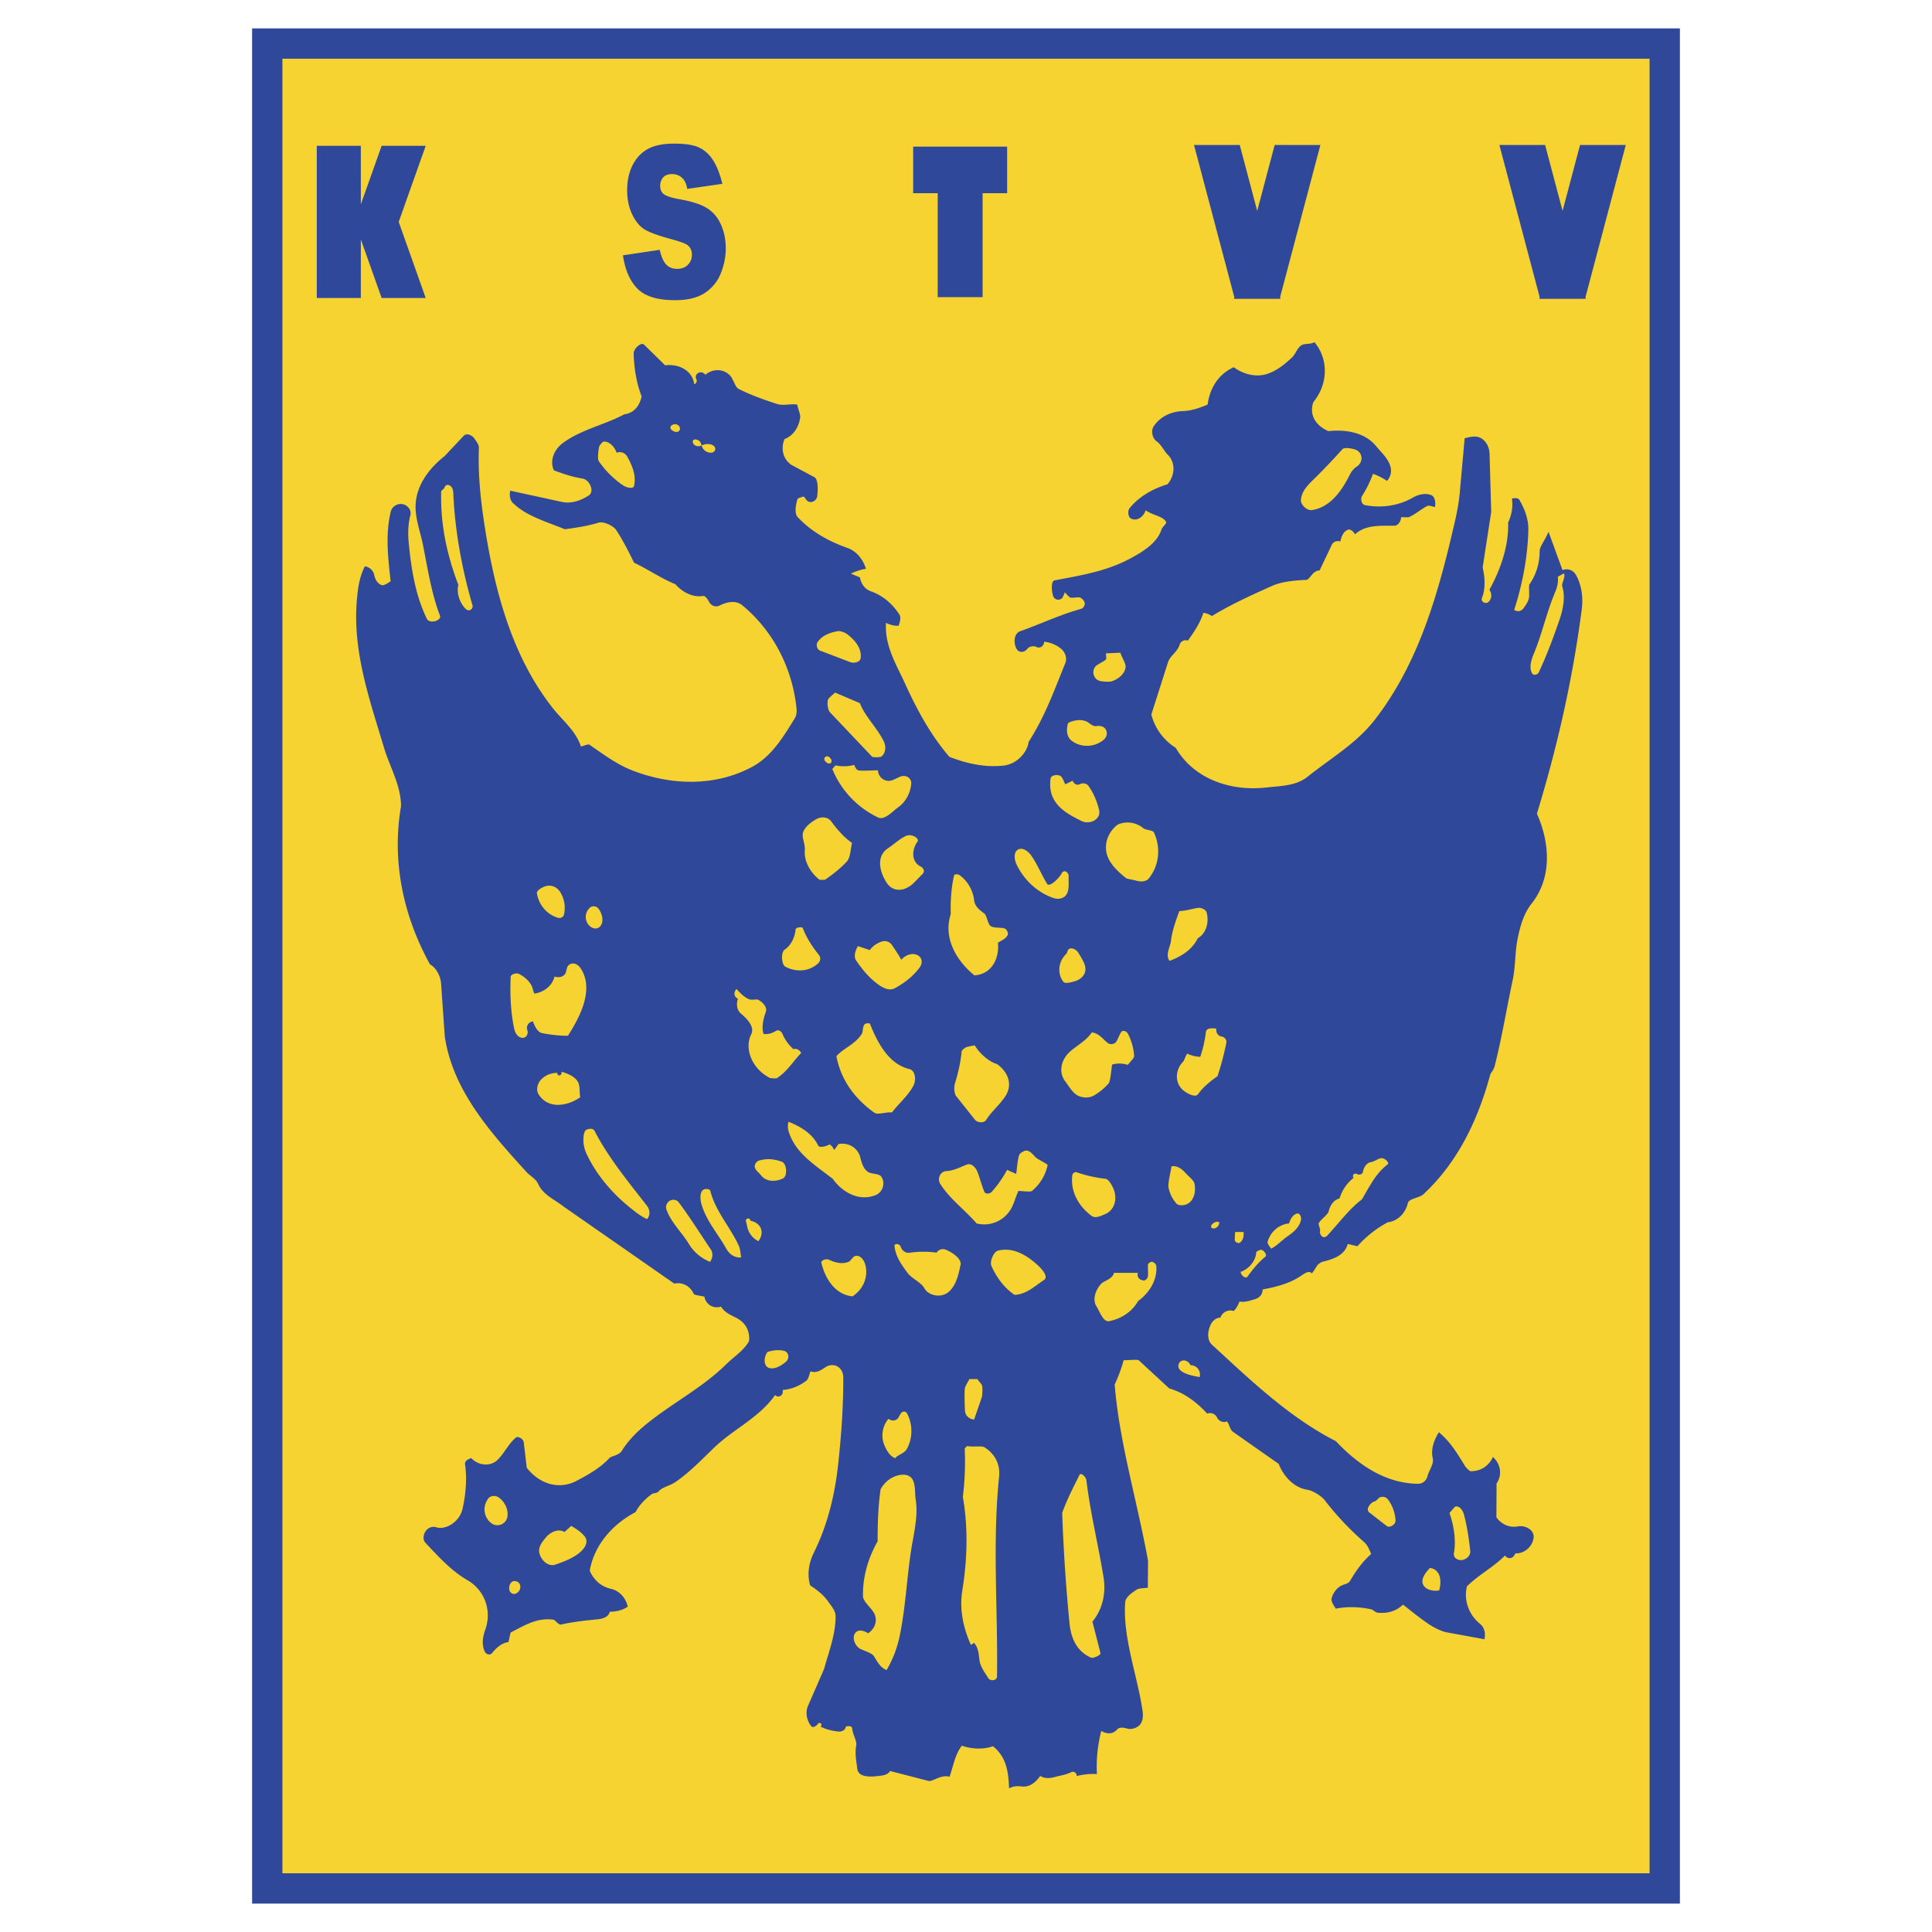
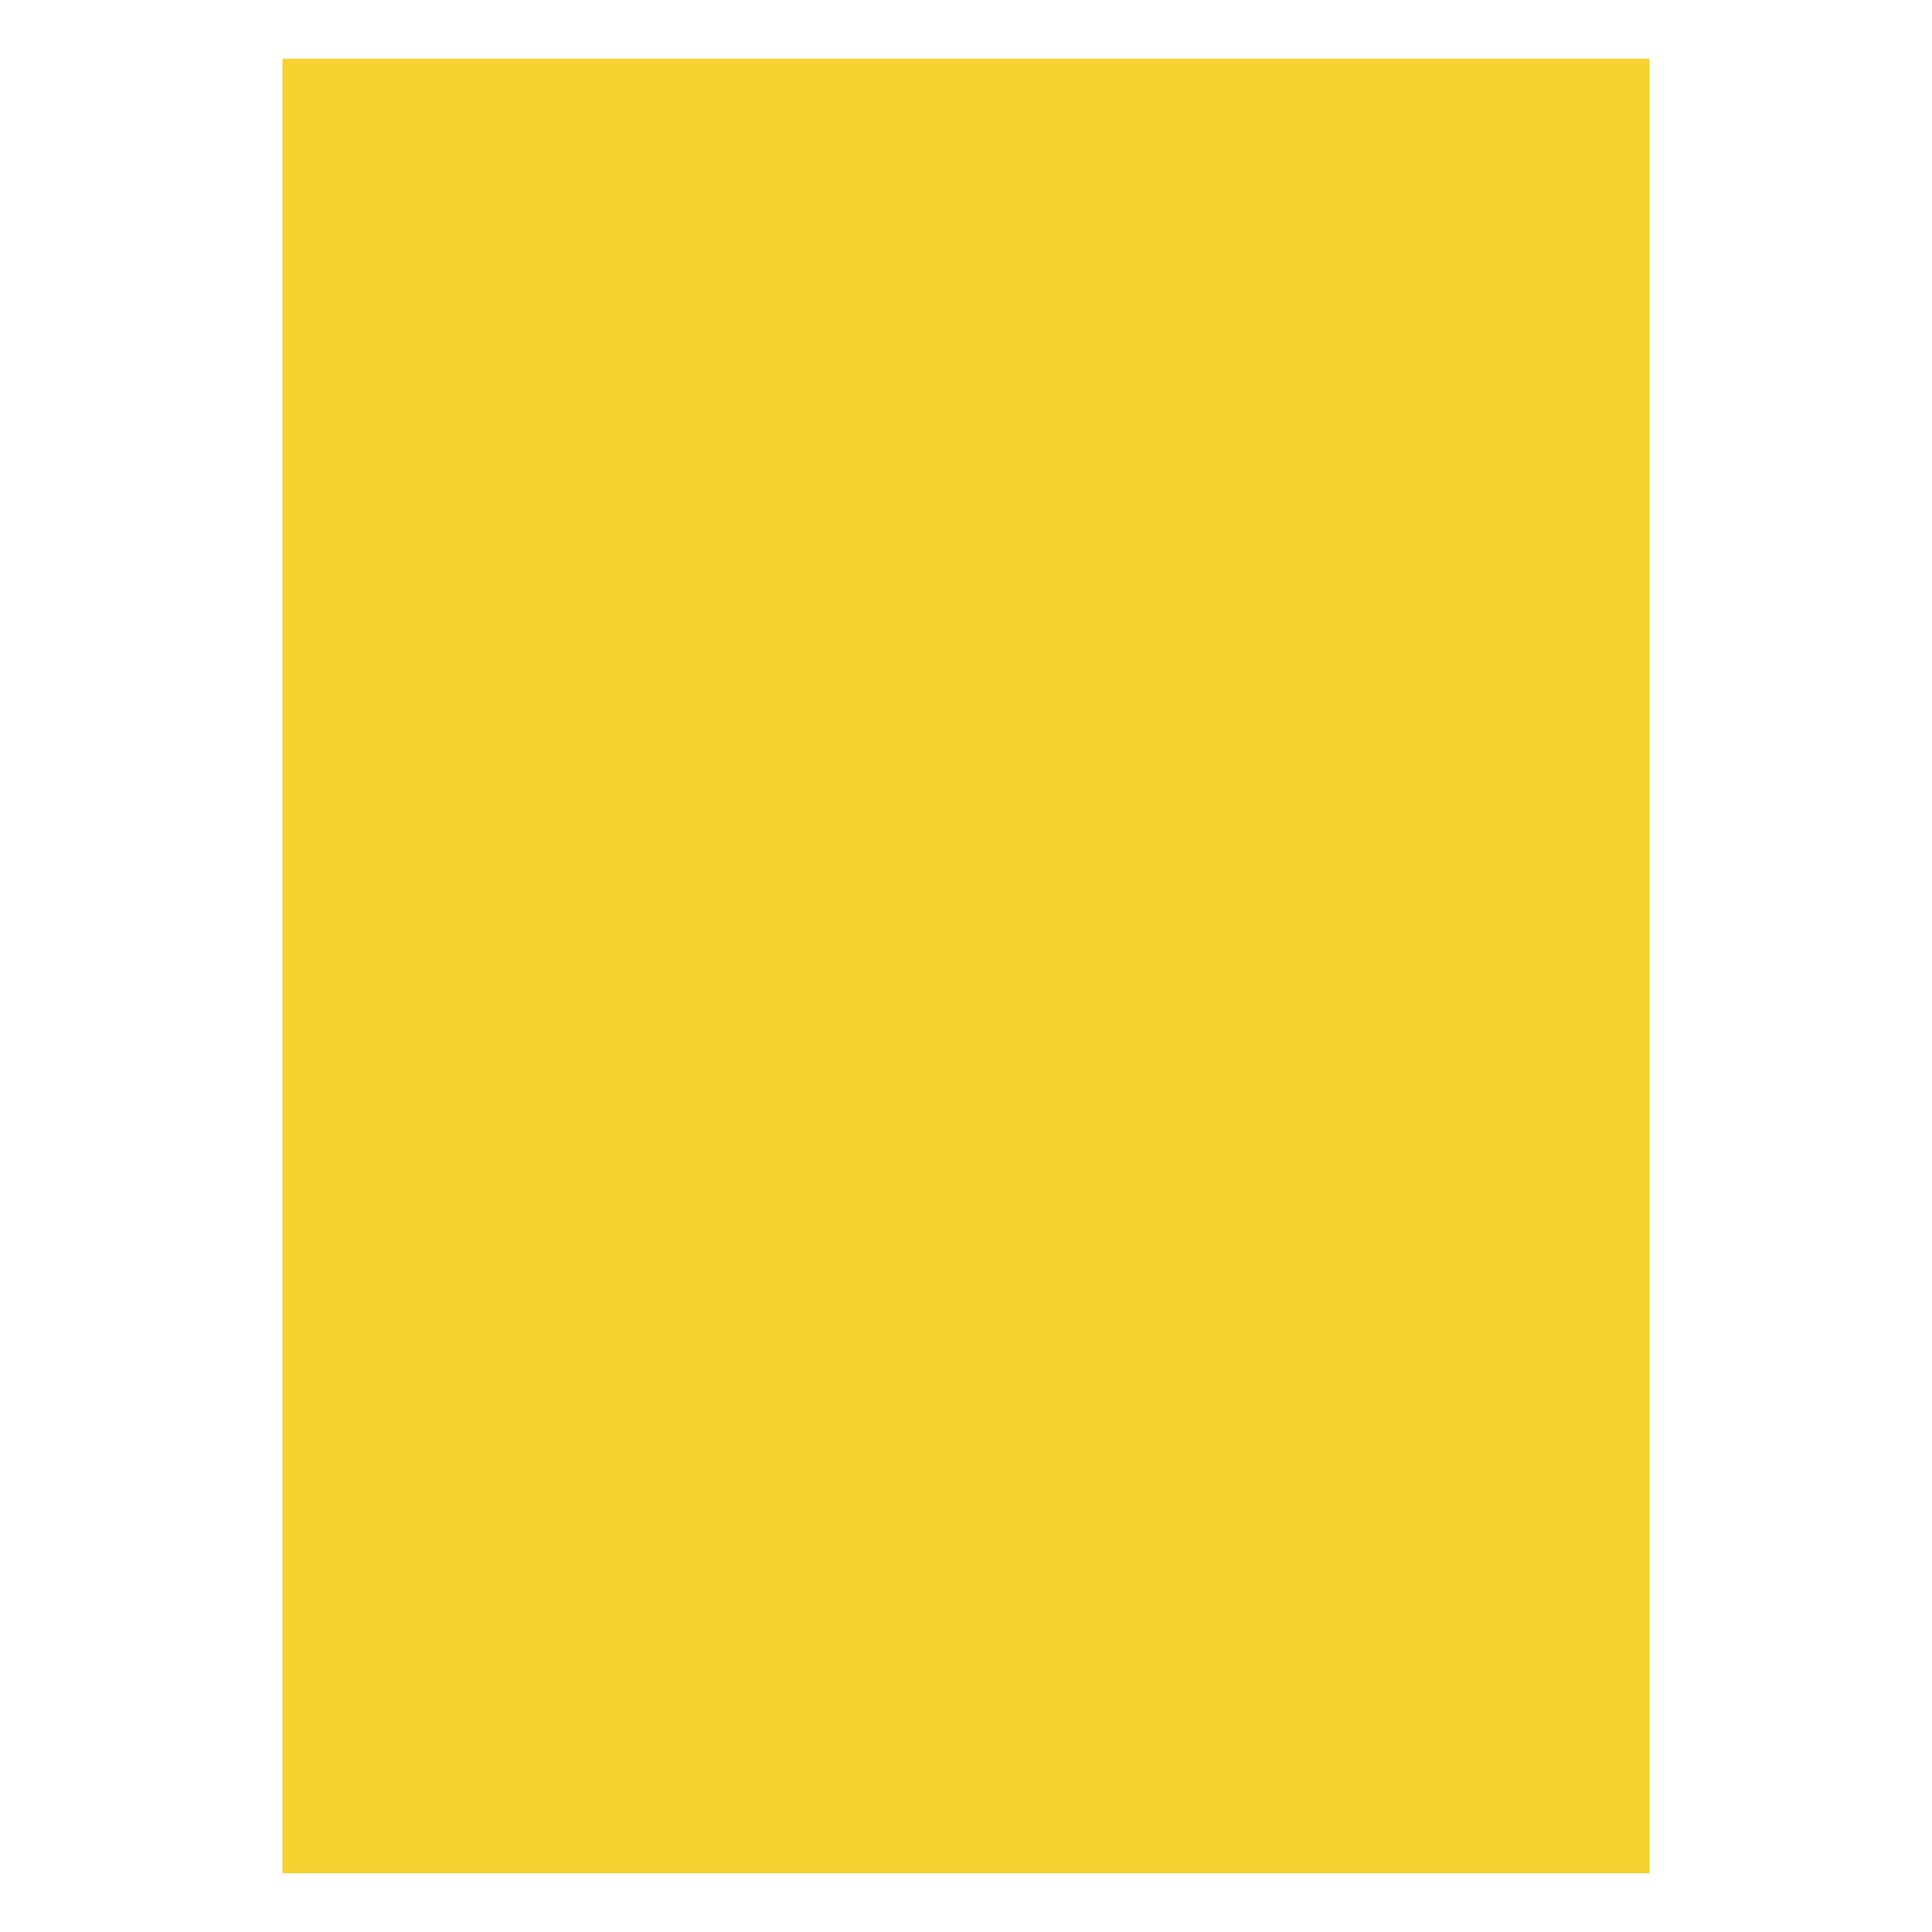
<svg xmlns="http://www.w3.org/2000/svg" width="2500" height="2500" viewBox="0 0 192.756 192.756">
  <g fill-rule="evenodd" clip-rule="evenodd">
    <path fill="#fff" d="M0 0h192.756v192.756H0V0z" />
-     <path fill="#2f489a" d="M25.153 2.834v187.088h142.451V2.834H25.153z" />
    <path fill="#f6d330" d="M164.58 186.898H28.176V5.858H164.58v181.04z" />
-     <path fill="#2f489a" d="M42.472 14.548h-4.396l-2.075 5.845v-5.845h-4.396V29.73h4.396v-5.845l2.075 5.845h4.396l-2.693-7.591 2.693-7.591zM100.482 14.631h-9.375v4.646h2.448v10.37h4.48v-10.37h2.447v-4.646zM131.736 14.465h-4.562l-1.742 6.578-1.741-6.578h-4.564l4.023 15.191-.041.157H127.756l-.043-.157 4.023-15.191zM162.203 14.465h-4.562l-1.743 6.578-1.74-6.578h-4.564l4.023 15.191-.041.157H158.223l-.041-.157 4.021-15.191zM62.151 25.474l3.672-.549c.15.681.363 1.167.64 1.46.277.292.64.439 1.091.439.498 0 .882-.164 1.153-.492.216-.242.324-.547.324-.912 0-.413-.142-.731-.424-.956-.198-.159-.728-.356-1.587-.591-1.282-.346-2.173-.667-2.673-.963-.501-.295-.922-.795-1.263-1.499-.342-.704-.512-1.506-.512-2.408 0-.985.184-1.834.554-2.548.369-.713.875-1.245 1.52-1.597.644-.353 1.513-.529 2.606-.529 1.148 0 1.996.137 2.542.41.546.272 1.001.697 1.366 1.271.364.575.668 1.351.911 2.33l-3.504.507c-.084-.47-.233-.814-.448-1.036a1.422 1.422 0 0 0-1.05-.442c-.42 0-.726.115-.917.344a1.264 1.264 0 0 0-.286.836c0 .365.122.642.367.829.244.187.773.356 1.588.506 1.225.216 2.14.515 2.743.899.603.383 1.061.931 1.374 1.642.313.711.471 1.493.471 2.344 0 .861-.167 1.699-.499 2.513a4.18 4.18 0 0 1-1.588 1.944c-.726.481-1.712.723-2.957.723-1.771 0-3.031-.388-3.78-1.165-.751-.775-1.228-1.879-1.434-3.31zM130.053 34.361c.328-.08.734-.02 1.094-.218 1.338 1.603 1.334 3.84.213 5.532a8.759 8.759 0 0 1-.34.473c-.373 1.157.113 2.242 1.516 2.867 1.463-.154 3.547-.018 4.807 1.55.506.627 1.158 1.18 1.381 1.985a1.498 1.498 0 0 1-.344 1.43 6.02 6.02 0 0 0-1.398-.708 11.379 11.379 0 0 1-1.078 2.196c-.193.301-.086.857.295.931 1.598.308 3.312.084 4.775-.758.557-.32 1.271-.479 1.83-.237.365.157.441.717.365 1.186-.264-.056-.602-.196-.785-.102-.615.316-1.117.792-1.82 1.112-.049.022-.605 0-.775 0-.014.383-.275.839-.658.848-1.336.029-2.822-.148-3.943.861-.145-.268-.455-.553-.699-.459-.451.174-.668.677-.758 1.169-.354-.1-.703.031-.848.318l-1.227 2.578c-.701.007-.992.923-1.309.938-1.391.066-2.51.189-3.48.624-2.031.91-4.076 1.838-5.955 2.987a2.033 2.033 0 0 0-.844-.325c-.334 1.014-.924 1.904-1.557 2.779-.375-.145-.734.108-.826.415-.229.747-.955 1.079-1.166 1.781l-1.65 5.176a5.57 5.57 0 0 0 2.436 3.324c1.877 3.204 5.611 4.354 9.061 3.953 1.391-.162 2.918-.135 4.094-1.075 2.262-1.812 4.836-3.296 6.646-5.61 4.525-5.784 6.465-12.937 8.076-19.972.227-.996.41-2.012.484-3.041l.463-5.145c.586-.153 1.1-.251 1.514-.068.607.271.957.954.971 1.63l.164 5.798-.854 5.535c.271 1.131.254 2.239-.062 3.012-.172.415.363.645.594.466.375-.292.441-.836.143-1.256 1.158-2.111 1.936-4.433 1.869-6.703.383-.853.49-1.642.377-2.39.295-.088.631-.064.734.11.562.957.928 1.97.904 3.018-.066 2.734-.598 5.442-1.414 7.979.447.255.76.063.941-.183.271-.366.541-.763.557-1.227.01-.25-.045-1.037.025-1.139a5.757 5.757 0 0 0 1.018-3.29c.004-.532.559-1.124.885-1.965l1.396 3.827c.609-.217 1.117.058 1.367.522.562 1.04.701 2.244.551 3.413-.889 6.853-2.404 13.6-4.471 20.372 1.266 2.815 1.562 6.333-.523 8.961-.801 1.008-1.148 2.271-1.4 3.512-.277 1.36-.205 2.764-.494 4.125-.607 2.861-1.082 5.75-1.799 8.588-.098.381-.4.697-.428.803-1.24 4.576-3.232 8.764-6.688 11.984-.371.346-1.434.424-1.539.863-.262 1.096-1.102 1.838-2.004 1.922a11.052 11.052 0 0 0-3.033 2.395l-.967-.225c-.275 1.023-1.242 1.48-2.504 1.768.002 0-.406.137-.598.463-.137.23-.279.461-.475.701-.322-.33-.699-.004-1.266.361-.979.631-2.316 1.01-3.641 1.238-.027.613-.412.873-.85 1-.439.129-.951.314-1.469.211a2.793 2.793 0 0 1-.564.947 1.054 1.054 0 0 0-1.336.66c-.498.006-.85.385-1.031.836-.252.627-.307 1.408.195 1.871 3.852 3.537 7.674 7.225 12.363 9.621 2.168 2.311 4.926 4.221 8.197 4.248a.96.96 0 0 0 .924-.729c.158-.602.678-1.268.539-1.82-.195-.777.053-1.705.607-2.592 1.146.934 1.881 2.182 2.625 3.389.076.121.424.492.545.496.945.027 1.818-.5 2.225-1.42.807.721.932 1.848.363 2.643l-.018 3.377c.527.736 1.342 1.061 2.146.908.742-.139 1.684.35 1.562 1.172-.123.838-.898 1.555-1.816 1.52-.217.549-.707.623-1.039.217-1.158 1.174-2.6 1.902-3.789 3.068-.35 1.371.189 2.85 1.318 3.756.43.344.557.951.422 1.523l-3.791-.693c-.529-.098-1.344-.533-1.703-.775-.908-.613-1.684-1.244-2.629-1.988-.695.689-1.615.9-2.49.812-.293-.031-.523-.311-.652-.336-1.248-.262-2.434-.295-3.553-.068-.264-.375-.5-.76-.426-1.035.162-.602.58-1.115 1.119-1.328.225-.088.574-.152.734-.428.57-.977 1.234-1.91 2.092-2.664-.205-.529-.402-.934-.725-1.213a28.952 28.952 0 0 1-3.91-4.158c-.354-.461-1.27-.973-1.676-1.029-1.52-.219-2.498-1.525-2.914-2.592l-4.568-3.205c-.324-.238-.342-.75-.594-1.031-.402.176-.83-.068-.973-.365-.205-.428-.635-.545-1.002-.418-1.07-1.176-2.367-2.115-3.773-2.502l-3.055-2.818c-.098-.092-1.068 0-1.504 0a15.225 15.225 0 0 1-.895 2.422c.484 5.879 2.264 11.674 3.33 17.592l-.021 2.68c-.217.033-.914.061-1.076.17-.441.295-1.148.725-1.186 1.311-.227 3.594 1.178 7.098 1.73 10.754.08.525.061 1.145-.326 1.506-.273.254-.742.41-1.129.33-.312-.066-.789-.254-1.104.1-.283.32-.812.549-1.555.119a14.396 14.396 0 0 0-.436 4.305 6.29 6.29 0 0 0-2.012.197c.01-.316-.295-.516-.557-.385-.537.268-1.146.346-1.424.426-.742.217-1.234.219-1.656-.055-.428.607-1.004 1.094-1.709 1.064-.307-.014-.77-.146-1.404.176-.062-1.607-.24-3.107-1.605-4.199-.869.309-2.025.316-3.106-.055-.662.836-.841 1.982-1.227 3.102-.818-.262-1.713.512-2.082.416l-3.854-.994c-.25.447-.902.463-1.316.514-.754.088-1.856.088-1.951-.723-.077-.66-.271-1.516-.103-2.359.079-.393-.37-1.115-.413-1.693-.016-.215-.355-.27-.628-.168-.036.326-.396.537-.759.492-.59-.072-1.179-.189-1.762-.49.25-.215-.097-.527-.263-.281-.156.232-.508.426-.658.248-.449-.533-.639-1.414-.316-2.082l1.582-3.631c.476-1.729 1.156-3.434 1.152-5.268-.001-.574-.437-1.027-.738-1.463-.456-.658-1.147-1.195-1.801-1.615-.334-1.18-.104-2.307.39-3.307 1.358-2.746 2.082-5.756 2.41-8.805.31-2.871.518-5.756.506-8.645-.003-.689-.513-1.379-1.397-1.186-.5.109-1.048.898-1.876.584-.122.352-.213.781-.391.918-.741.57-1.505.867-2.383.945.108.559-.437.84-.753.506-1.611 2.287-4.219 3.426-6.147 5.307-1.249 1.219-2.465 2.457-3.778 3.359-.593.408-1.317.502-1.687.932-.195.229-.549.178-.671.268-.732.531-1.318 1.172-1.637 1.811-2.395 1.266-4.147 3.363-4.576 5.852.417.965 1.182 1.59 2.096 1.799.839.191 1.489.854 1.696 1.787-.476.322-1.106.51-1.789.498-.131.588-.802.721-1.229.762-1.292.127-2.467.256-3.631.521-.256.059-.607-.461-.741-.48-1.663-.242-2.917.578-4.279 1.271-.042.021-.167.713-.232.961-.738.096-1.264.646-1.631 1.086-.245.291-.626.104-.744-.16-.312-.697-.19-1.467.063-2.17.665-1.848-.02-3.914-1.774-4.93-1.623-.939-2.904-2.361-4.189-3.723-.533-.564.1-1.854 1.08-1.555.96.295 2.321-.557 2.61-1.832.345-1.52.452-3.104.254-4.443-.054-.367.333-.541.624-.627.689.736 1.885.885 2.615.176.698-.68 1.091-1.611 1.839-2.229.211-.174.761.143.78.49l.298 2.527c1.413 1.775 3.371 2.15 4.974 1.301 1.165-.617 2.354-1.277 3.28-2.277.188-.203.947-.254 1.232-.715.952-1.537 2.371-2.662 3.817-3.709 2.208-1.596 4.593-2.963 6.544-4.879.83-.816 1.865-1.457 2.336-2.379.09-1.051-.39-1.836-1.246-2.285-.486-.256-1.173-.51-1.553-1.137-.764.246-1.529-.219-1.659-.994-.239-.062-1.018-.156-1.064-.266-.333-.793-1.142-1.213-1.942-1.037l-11.046-7.689c-.89-.707-2.045-1.16-2.53-2.25-.231-.518-.812-.801-1.179-1.205-3.567-3.932-7.331-8.088-8.141-13.508l-.367-5.238c-.051-.889-.574-1.682-1.111-1.961-2.741-4.975-3.811-10.428-2.886-15.783-.013-2.102-1.13-3.923-1.715-5.88-1.407-4.708-3.095-9.465-2.707-14.488.094-1.217.239-2.462.813-3.562.525.088.85.452.939.89.083.412.318.829.719.98.197.075.471-.084.91-.374-.236-2.246-.546-4.631.016-6.953.096-.396.453-.693.856-.752.652-.097 1.263.492 1.098 1.127-.228.873-.253 1.786-.167 2.683.252 2.647.67 5.298 1.811 7.629.277.567 1.495.177 1.311-.304-.849-2.215-1.221-4.675-1.699-7.072-.272-1.361-.823-2.728-.725-4.113.136-1.915 1.353-3.527 2.886-4.735l1.9-2.022c.336-.333.875-.037 1.082.283.182.282.454.58.44.934-.103 2.566.168 5.175.569 7.754 1.004 6.455 2.7 12.974 6.793 18.183.974 1.239 2.304 2.262 2.819 3.844.34-.09.733-.263.844-.187 1.442 1.003 2.785 1.994 4.297 2.578 3.799 1.468 8.14 1.644 11.888-.337 2.018-1.067 3.161-3.029 4.306-4.868.182-.292.206-.707.169-1.044-.422-3.972-2.316-7.682-5.401-10.229-.673-.556-1.571-.33-2.287.027-.353.176-.789.026-.994-.314-.151-.252-.383-.7-.658-.65-.977.176-2.057-.375-2.74-1.17-1.497-.607-2.767-1.523-4.125-2.145-.578-1.184-1.129-2.265-1.757-3.222-.335-.512-1.323-.913-1.754-.782-1.249.378-2.48.537-3.396.664-1.979-.815-3.826-1.309-5.178-2.621-.291-.282-.364-.732-.27-1.226l5.264 1.142c.982.169 1.918-.249 2.562-.66.627-.4.082-1.58-.596-1.689-.971-.157-1.92-.453-2.884-.834-.434-1.016.065-2.098.919-2.725 1.844-1.353 4.131-1.791 6.127-2.858.82-.094 1.487-.697 1.719-1.784-.48-1.221-.76-2.74-.794-4.272-.012-.515.758-1.168 1.033-.895l2.105 2.066c1.25-.164 2.688.429 2.902 1.856.018.118.349-.215.234-.42-.327-.584.475-1.039.869-.494.801-.643 1.805-.589 2.438.041.396.395.501 1.178.913 1.384 1.306.652 2.628 1.105 3.823 1.493.644.208 1.371-.062 2.002.064.083.462.332.971.295 1.25-.141 1.099-.752 1.875-1.562 2.184-.425 1.017-.105 2.091.74 2.607l2.212 1.18c.43.211.383 1.348.31 1.898-.062.459-.528.718-.902.542-.163-.077-.293-.336-.442-.495-.267.082-.588.138-.634.282-.186.584-.295 1.429.021 1.766 1.376 1.469 3.108 2.424 4.966 3.083.884.313 1.531 1.07 1.853 2.078-.5.083-.972.232-1.502.488l.899.372c.125.678.524 1.187 1.091 1.387 1.185.419 2.16 1.25 2.847 2.322.185.289.05.756-.075 1.112-.4.022-.748-.044-1.26-.282-.151 2.279 1.031 4.152 1.891 6.038 1.195 2.62 2.568 5.164 4.43 7.326 1.8.702 3.608 1.069 5.396.876 1.396-.15 2.402-1.393 2.508-2.36 1.727-2.707 2.609-5.31 3.652-7.828.227-.547-.002-1.166-.475-1.525-.461-.351-1-.583-1.623-.645-.016.409-.404.703-.746.53-.365-.184-.787-.01-.9.14-.367.481-.889.411-1.094.062-.346-.589-.289-1.559.354-1.785 1.994-.704 3.975-1.648 6.072-2.23.252-.069.432-.433.338-.673a.875.875 0 0 0-.443-.453c-.176-.068-.803.06-.975 0-.129-.043-.432-.409-.543-.513-.107.237-.195.507-.309.596a.54.54 0 0 1-.867-.257c-.154-.505-.217-1.468.146-1.539 2.438-.474 5.004-.864 7.314-2.059 1.4-.725 2.904-1.627 3.352-3.001.119-.367.625-.591.418-.859-.416-.534-1.295-.578-1.994-1.077-.217.687-.904 1.146-1.504.802-.215-.124-.328-.726-.094-1.015 1.002-1.234 2.443-1.978 3.789-2.385.779-.951.791-2.198-.01-2.976-.307-.296-.629-.988-1.078-1.3-.457-.317-.582-1.069-.311-1.483.66-1.006 1.771-1.506 2.951-1.542.787-.024 1.551-.275 2.441-.645.193-1.47.953-2.985 2.609-3.728.934.684 2.184 1.046 3.35.661.939-.311 1.721-.938 2.477-1.652.371-.345.56-1.149 1.133-1.287z" />
-     <path d="M96.49 144.268c.624.137 1.446-.061 1.758.143 1.123.723 1.545 1.799 1.432 2.916-.682 6.65-.107 13.336-.209 19.949-.006.404-.662.475-.867.152-.352-.559-.791-1.139-.879-1.779-.08-.578-.098-1.281-.559-1.748-.109.135-.313.184-.299.215-.807-1.811-1.148-3.633-.86-5.41.51-3.146.589-6.357.056-9.352.204-1.707.259-3.268.185-4.803-.003-.059.153-.18.242-.283zM89.842 147.15c.491-.072 1 .049 1.226.504.291.586.186 1.281.303 2.039.187 1.201-.042 2.592-.293 3.941-.596 3.199-.657 6.473-1.33 9.658a11.26 11.26 0 0 1-1.29 3.328c-.66-.238-.971-.924-1.29-1.414-.206-.316-1.223-.588-1.459-.77-.509-.393-.735-1.189-.301-1.602.306-.291.871-.111 1.197.119.796-.506.991-1.453.518-2.148-.363-.535-1.018-1.076-1.025-1.551-.029-1.965.509-3.781 1.462-5.479-.003-1.734.051-3.486.296-5.188.424-.773 1.149-1.312 1.986-1.437zM107.705 147.145c.125-.252.641.16.689.564.391 3.258 1.189 6.439 1.709 9.674.254 1.574-.105 3.197-1.111 4.408l.801 3.131c.059.227-.744.541-.916.469-1.512-.637-2.033-2.057-2.168-3.402a177.418 177.418 0 0 1-.736-11.051c.506-1.387 1.121-2.565 1.732-3.793zM86.206 102.275c.156-.279.582-.156.581-.158.84 2.125 1.963 4.059 3.948 4.547.608.148.693 1.109.386 1.678-.544 1.006-1.441 1.738-2.134 2.652-.589-.078-1.408.271-1.76.018-1.836-1.318-3.308-3.148-3.779-5.635.714-.812 1.908-1.195 2.548-2.254.108-.182.056-.572.21-.848zM56.705 96.326c.237-.259.818-.367 1.271.352 1.264 2.004-.019 4.654-1.312 6.658-.976.01-1.784-.121-2.537-.25-.493-.084-.77-.691-.962-1.188-.43.062-.694.482-.554.875.127.355-.09.777-.454.773-.473-.004-.765-.461-.862-.932-.353-1.701-.417-3.441-.345-5.166.01-.227.555-.416.809-.291.53.262 1.013.68 1.279 1.189.134.258.201.807.333.781 1.009-.197 1.719-.803 1.956-1.695.521.158 1.004-.012 1.142-.453.056-.182.065-.465.236-.653zM102.219 114.828c.402-.158.752.258 1.041.57.287.309.818.473 1.266.828a4.604 4.604 0 0 1-1.564 2.596c-.145.121-1.031 0-1.35 0-.262.533-.408 1.152-.691 1.689a3.087 3.087 0 0 1-3.48 1.555c-1.191-1.375-2.669-2.428-3.627-3.943-.34-.537.001-1.262.635-1.289.738-.031 1.406-.424 2.056-.656.422-.15.858.318 1.03.771.236.633.4 1.293.676 1.955.104.252.539.234.76-.02a11.703 11.703 0 0 0 1.508-2.164l.906.4c.066-.393.148-1.621.332-1.941.084-.152.345-.288.502-.351zM95.191 87.328c.028-.124.388-.138.574.003a3.626 3.626 0 0 1 1.423 2.491c.066.608.566.998 1.035 1.33.201.144.359 1.062.582 1.218.367.257.955.136 1.398.254.223.059.424.448.336.658-.141.337-.555.525-.977.773.156 1.457-.535 3.136-2.344 3.259-1.729-1.41-3.149-3.666-2.363-6.105-.03-1.249.031-2.53.336-3.881zM111.883 102.943c.174-.193.521-.053.65.193.365.703.578 1.475.623 2.25.01.162-.49.658-.637.855a2.714 2.714 0 0 0-1.562-.031c-.086.463-.16 1.668-.354 1.889a5.815 5.815 0 0 1-1.49 1.215c-.492.27-1.189.236-1.68-.066-.469-.291-.787-.885-1.158-1.367-.715-.934-.373-2.176.434-2.918.715-.658 1.629-1.094 2.221-1.955.688.057 1.123.68 1.559 1.029a.622.622 0 0 0 .84-.057c.163-.185.4-.865.554-1.037zM78.667 111.92c1.246.48 2.398 1.207 2.966 2.371.127.26.805.08 1.146-.115.237.166.365.348.422.551.234-.189.394-.574.503-.594.995-.164 1.892.422 2.127 1.34.132.518.291 1.113.755 1.441.347.244 1.103.145 1.337.475.444.621.147 1.555-.538 1.838-1.777.732-3.474-.418-4.299-1.617-1.797-1.373-3.527-2.471-4.267-4.34-.151-.383-.294-.793-.152-1.35zM96.378 104.49c.146-.066.636-.146.866-.199.605.984 1.58 1.703 2.232 1.869 1.297.955 1.463 2.203.867 3.148-.572.91-1.441 1.594-1.941 2.412-.219.359-.873.297-1.115.018l-1.896-2.387c-.2-.256-.223-.91-.118-1.254.355-1.143.574-2.205.667-3.162.019-.185.352-.406.438-.445zM83.352 76.361a3.964 3.964 0 0 0 1.878-.047c.087.229.204.49.404.539.339.083 1.451 0 1.962 0 .019.725.751 1.245 1.431.989.403-.151.786-.402 1.054-.419.561-.036.873.377.833.79-.088.918-.543 1.787-1.295 2.325-.59.423-1.361 1.33-2.015 1.02a9.205 9.205 0 0 1-4.562-4.834l.31-.363zM111.621 82.225a2.444 2.444 0 0 1 2.422.385c.287.236.967.194 1.082.439.689 1.487.559 3.245-.498 4.579-.287.361-.84.373-1.299.227-.211-.067-.889-.173-.971-.239-.977-.785-1.895-1.641-2.006-2.844-.086-.942.355-1.859 1.104-2.456.029-.022.131-.077.166-.091zM73.479 98.67c.39.441.813.857 1.312 1.043.178.064.728-.027.835.025.464.236.939.754.788 1.191-.241.703-.464 1.512-.231 2.227.541.072.931-.123 1.27-.318.221-.129.506.057.608.301.244.58.612 1.104 1.106 1.537.26-.088.562.023.772.373-.783.805-1.393 1.854-2.416 2.512-.117.076-.733-.025-.667.008-1.846-.918-2.619-2.963-1.907-4.375.378-.75-.434-1.574-1.016-2.057-.415-.346-.493-.951-.308-1.5-.376-.162-.474-.594-.146-.967zM81.432 81.735c.48-.282 1.153-.248 1.477.187.598.801 1.249 1.588 2.098 2.176-.17.694-.141 1.465-.551 1.894-.583.61-1.271 1.189-2.146 1.781.022-.015-.482.047-.564-.016-.945-.742-1.542-1.881-1.45-2.93.057-.663-.367-1.321-.149-1.849.224-.543.756-.934 1.285-1.243zM89.245 124.275c-.017-.213.503-.238.622.127.1.307.448.652.885.586a9.322 9.322 0 0 1 2.69-.012.737.737 0 0 1 .869-.309c.735.271 1.646.953 1.527 1.514-.212 1.008-.429 2.041-1.185 2.707-.73.646-2.012.393-2.416-.342-.347-.627-1.234-.951-1.681-1.541-.616-.814-1.228-1.673-1.311-2.73zM87.971 93.94a.88.88 0 0 1 1.012.335c.307.447.61.895.938 1.479.527-.599 1.361-.753 1.818-.319.316.301.257.75.037 1.056-.669.925-1.581 1.61-2.51 2.11-.667.359-1.469-.215-2.036-.686-.72-.598-1.299-1.336-1.811-2.082-.276-.403-.085-.998.175-1.439l1.184.396c.299-.41.72-.692 1.193-.85zM114.889 125.889c.191.002.463.193.48.459.086 1.342-.654 2.604-1.822 3.461-.586 1.064-1.693 1.762-2.861 2-.625.129-.908-.865-1.295-1.482-.393-.633-.146-1.557.48-2.252.25-.275 1.119-.449 1.275-1.084l2.387.002c-.135.373.111.754.646.76.047.002.281-.141.342-.369.059-.219-.027-1.025.029-1.273.012-.054.245-.222.339-.222zM133.93 44.821c.207-.232 1.004-.07 1.289.034.77.281.834 1.264.123 1.711-.195.123-.475.408-.646.75-.816 1.628-1.93 3.267-3.777 3.575-.52.087-1.143-.526-1.125-.968.035-.847.633-1.471 1.221-2.049a63.69 63.69 0 0 0 2.915-3.053zM120.523 102.664c.229-.096.537-.072.834-.043-.062.342.119.738.514.791.27.037.547.301.479.645a29.574 29.574 0 0 1-.877 3.314c-.697.484-1.453 1.094-1.939 1.793-.254.363-1.01-.021-1.418-.332-.92-.701-.916-2.051-.078-2.908.148-.15.211-.545.416-.801.43.201.805.295 1.297.316.273-.811.475-1.67.566-2.52.007-.065.126-.222.206-.255zM58.411 112.791c.139-.154.733-.309.91.037 1.278 2.504 3.199 4.885 5.241 7.488.153.193.44.816-.005 1.311-.575-.25-1.065-.641-1.552-1.025-1.887-1.498-3.493-3.348-4.511-5.543a3.302 3.302 0 0 1-.257-1.807c.009-.084.078-.356.174-.461zM83.316 69.097l2.474 1.055c.524 1.359 1.697 2.422 2.376 3.796.25.506.221 1.188-.243 1.54-.1.075-.832.092-.921 0L82.83 71.09c-.27-.309-.311-.881-.222-1.285.036-.152.507-.506.708-.708zM99.561 124.779c1.525-.389 2.9.463 3.996 1.473.455.418 1.074 1.148.596 1.457-.875.568-1.746 1.438-2.936 1.479-1.049-.721-1.775-1.73-2.295-2.865-.207-.45.205-1.432.639-1.544zM90.427 83.386c.514-.224 1.35.257 1.107.59-.548.753-.666 1.979.324 2.479.265.134.459.472.17.757-.388.381-.877.925-1.147 1.124-.961.708-1.901.504-2.386-.218-.711-1.059-1.147-2.672.111-3.495.596-.391 1.137-.939 1.821-1.237zM137.693 115.568c.441-.133.951.459.766.596-1.158.857-1.795 2.164-2.58 3.498-1.311.99-2.363 2.449-3.447 3.602-.418.439-.795-.076-.73-.436.053-.297-.213-.611-.113-.824.117-.252.902-.842.971-1.137.131-.559.467-1.154 1.088-1.295a4.116 4.116 0 0 1 1.404-2.061c-.201-.25.082-.523.336-.379.207.117.545.047.59-.211.07-.398.307-.879.791-.973.35-.067.653-.298.924-.38zM104.98 77.432c.281-.146.715-.151.914.07.186.209.242.496.396.748l.721-.358c.135.314.432.497.723.346.258-.135.65-.119.863.175.572.79.891 1.701 1.053 2.378.24.996-.965 1.501-1.709 1.136-1.232-.607-2.578-1.299-3.025-2.698-.16-.502-.164-1.05-.098-1.595a.56.56 0 0 1 .162-.202zM44.339 48.665c.044-.184.217-.341.442-.266.347.115.429.494.44.754.169 3.848.864 7.587 1.917 11.231.094.324-.297.73-.684.358-.611-.588-.932-1.669-.719-2.375-1.224-3.19-1.802-6.271-1.719-9.312.003-.131.298-.286.323-.39zM106.982 117.291c.027-.24.223-.404.451-.326.943.322 1.918.537 2.871.643.336.035.703.783.795 1.012.428 1.084.051 2.146-.848 2.516-.436.178-.945.465-1.359.16-1.257-.931-2.107-2.409-1.91-4.005zM119.512 90.583c.406-.055.814.221.873.446.293 1.116-.131 2.158-.871 2.57-.643 1.246-1.719 1.85-2.828 2.267-.453-.631.08-1.388.146-2.02.104-.967.48-1.971.824-2.944.723-.032 1.317-.246 1.856-.319zM56.991 152.24c.487.285.979.6 1.336 1.043.432.537.041 1.197-.547 1.666-.639.508-1.508.859-2.376 1.154-.7.236-1.426-.422-1.594-1.172-.125-.561.239-1.049.664-1.551.407-.482 1.184-.922 1.842-.533l.675-.607zM85.373 125.301c.474-.084.842.416.969.92.292 1.166-.193 2.395-1.284 3.117-1.768-.174-2.727-1.797-3.105-3.32-.073-.293.479-.461.757-.33.625.291 1.362.477 1.993.184.208-.097.371-.518.67-.571zM156.035 57.203c.184.4-.27.989-.164 1.325.316 1.016.092 2.231-.285 3.319-.617 1.789-1.275 3.563-2.064 5.232-.119.25-.516.335-.652.116-.324-.519-.131-1.285.145-1.939.85-2.029 1.293-4.196 2.158-6.217.205-.479.311-.998.252-1.497l.61-.339zM101.465 84.834c.438-.379 1.078.027 1.42.52.633.911 1.033 1.927 1.582 2.827.234.385 1.205-.562 1.451-1.039.242-.466.709-.086.699.252-.02.624.072 1.247-.15 1.73-.242.524-.855.647-1.367.47-1.621-.561-2.922-1.788-3.666-3.322-.237-.49-.307-1.144.031-1.438zM56.02 106.928c.716.209 1.422.516 1.689 1.115.177.4.086.961.18 1.434-1.275.887-3.157 1.209-4.13-.254-.336-.506-.13-1.209.337-1.623.4-.355.912-.557 1.515-.559-.055.357.489.354.409-.113zM79.375 92.724c.015-.196.657-.296.724-.118.355.943.938 1.846 1.601 2.664a.616.616 0 0 1-.058.828c-.891.834-2.162.932-3.283.355-.383-.195-.483-1.442-.058-1.719.595-.388 1.014-1.215 1.074-2.01zM66.701 119.889c.297-.273.784-.246 1.024.076 1.128 1.51 2.128 3.109 3.18 4.674.241.357.241.824-.064 1.254a4.32 4.32 0 0 1-2.117-1.793c-.707-1.16-1.754-2.104-2.227-3.406a.75.75 0 0 1 .204-.805zM60.241 44.056c.562-.023 1.063.513 1.283 1.112.46-.164.877.047 1.082.427.485.905.896 1.872.647 2.897-.08.325-.759.156-1.095-.071a9.255 9.255 0 0 1-2.408-2.401c-.177-.26-.032-1.208.033-1.465.026-.108.327-.494.458-.499zM89.88 141.012c.154-.238.493-.234.624.016.622 1.191.515 2.566-.029 3.541-.253.451-.878.551-1.165.922-.548-.234-.844-.764-1.073-1.295a2.557 2.557 0 0 1 .405-2.639c.424.305.876.152 1.045-.213a4.3 4.3 0 0 1 .193-.332zM70.036 118.83c.154-.273.771-.262.832-.02.509 2.035 1.972 3.59 2.826 5.443.159.346.183.738.25 1.201-.631.057-1.166-.309-1.464-.842-.81-1.453-1.946-2.723-2.45-4.328-.149-.472-.24-1.02.006-1.454zM83.618 62.966c.1-.017.567.052.892.299.794.602 1.482 1.412 1.357 2.403-.051.399-.671.525-1.024.4l-3.022-1.157c-.373-.156-.387-.644-.264-.83.384-.58 1.055-.942 2.061-1.115zM106.848 72.001c.51-.169 1.09-.254 1.615.015.252.129.566.481.912.428.361-.056.746.01.941.329.217.355.104.778-.207 1.039-.973.814-2.359.763-3.213.07-.527-.429-.496-1.152-.346-1.71.009-.027.225-.146.298-.171zM116.883 116.367c.521-.094.975.193 1.396.664.314.35.836.727.9 1.078.168.898-.117 1.668-.674 1.986-.361.205-.93.209-1.133-.016a3.348 3.348 0 0 1-.789-1.621c-.067-.431.233-1.636.3-2.091zM145.238 150.301c.422-.049.717.41.828.832.311 1.184.492 2.398.619 3.609.047.457-.363.836-.83.906-.328.051-.898-.17-.795-.717.219-1.16.021-2.66-.445-3.975.211-.22.506-.642.623-.655zM106.619 94.707c.299-.226.783.023 1 .399.301.519.67 1.045.676 1.576.004.629-.527 1.084-1.111 1.232-.354.088-.918.273-1.107.02-.648-.869-.439-2.052.285-2.745.12-.115.154-.404.257-.482zM110.342 65.185l1.443-.063c.133.501.562 1.056.516 1.449-.084.702-.791 1.219-1.402 1.409-.232.072-.977.017-1.195-.049-.623-.189-.828-1.008-.373-1.476.17-.173.875-.496 1.012-.667.061-.08-.001-.436-.001-.603zM54.471 88.407c.54-.154 1.108.103 1.411.579.422.664.563 1.473.389 2.241-.062.276-.33.418-.602.338-1.125-.331-1.893-1.283-2.102-2.417-.056-.309.512-.629.904-.741zM75.644 115.822c.839-.285 1.608-.188 2.371.09.484.176.587 1.441.091 1.672-.72.334-1.68.363-2.214-.365-.193-.264-.712-.57-.566-1.014.057-.174.23-.353.318-.383zM96.72 137.592h.802c.111.23.359.404.449.619.094.229.021 1.059 0 1.127-.188.594-.641 1.865-.785 2.297-.512-.062-.874-.416-.907-.859-.033-.453-.077-1.828-.014-2.273.027-.192.364-.73.455-.911zM48.843 149.383c.314-.203.712-.16 1 .078.549.451.878 1.125.788 1.828-.098.762-.989 1.146-1.603.684a1.73 1.73 0 0 1-.446-2.262c.073-.123.139-.248.261-.328zM137.625 149.408c.32-.137.652-.062.828.164.496.645.75 1.426.777 2.125.018.406-.561.779-.875.551l-1.746-1.354c-.402-.334.139-.998.535-1.096.174-.042.426-.366.481-.39zM129.383 121.078c.26-.092.486.303.412.645-.168.76-.801 1.254-1.352 1.635-.582.402-1.027.926-1.617 1.219-.178-.24-.406-.508-.352-.699.297-1.021 1.178-1.734 2.133-1.814.157-.488.377-.849.776-.986zM76.57 134.885c.548-.176 1.115-.238 1.646-.113.484.115.585.762.198 1.09-.514.436-1.21.822-1.745.594-.473-.205-.463-.934-.193-1.422a1.18 1.18 0 0 1 .094-.149zM142.676 156.445c.52.021.918.484.998 1a2.64 2.64 0 0 1-.098 1.238c-.66.092-1.389-.082-1.611-.635-.18-.443.135-.959.461-1.342.049-.054.201-.263.25-.261zM58.906 90.515a.611.611 0 0 1 .826.17c.371.525.509 1.23.207 1.664-.27.383-.731.335-1.029.101a1.227 1.227 0 0 1-.173-1.766c.032-.038.129-.143.169-.169zM125.812 124.695c.287.016.635.523.439.682-.697.553-1.287 1.307-1.793 1.994-.182.246-.656-.123-.676-.482.828-.283 1.498-1.086 1.549-1.924.011-.131.388-.276.481-.27zM117.771 135.842c.338-.25.807-.055 1.012.369.609-.012 1.061.553.908 1.184-.779-.143-1.551-.301-1.973-.727-.255-.26-.157-.67.053-.826zM74.433 121.889c-.128-.352.443-.459.422-.102.504.102.882.365 1.045.756.172.412.075.889-.237 1.291a2.144 2.144 0 0 1-1.05-1.207c-.051-.143-.128-.596-.18-.738zM51.076 157.82c.168-.146.603-.084.751.184.221.4-.007.867-.408 1-.352.117-.655-.221-.615-.596.019-.181.033-.383.272-.588zM70.001 44.441c.433-.201.984-.198 1.263.101.229.246.031.588-.257.619a.942.942 0 0 1-1.006-.72zM123.225 123.814c-.066-.137 0-.715 0-.896h.842c.051.398-.043.844-.375 1.07-.114.076-.389-.009-.467-.174zM66.918 42.778c-.172-.327.39-.593.722-.369.289.195.283.665-.15.688-.134.007-.465-.115-.572-.319zM70.001 44.441c-.363.19-.895.024-.881-.42.009-.267.542-.222.748.087.041.059.103.257.133.333zM121.176 121.963c.188-.088.48-.102.471.029-.033.426-.484.697-.746.518-.192-.133.029-.434.275-.547zM82.282 75.877c-.147-.25.13-.525.38-.381.239.139.403.451.235.617-.164.161-.476 0-.615-.236z" fill="#f6d330" />
  </g>
</svg>